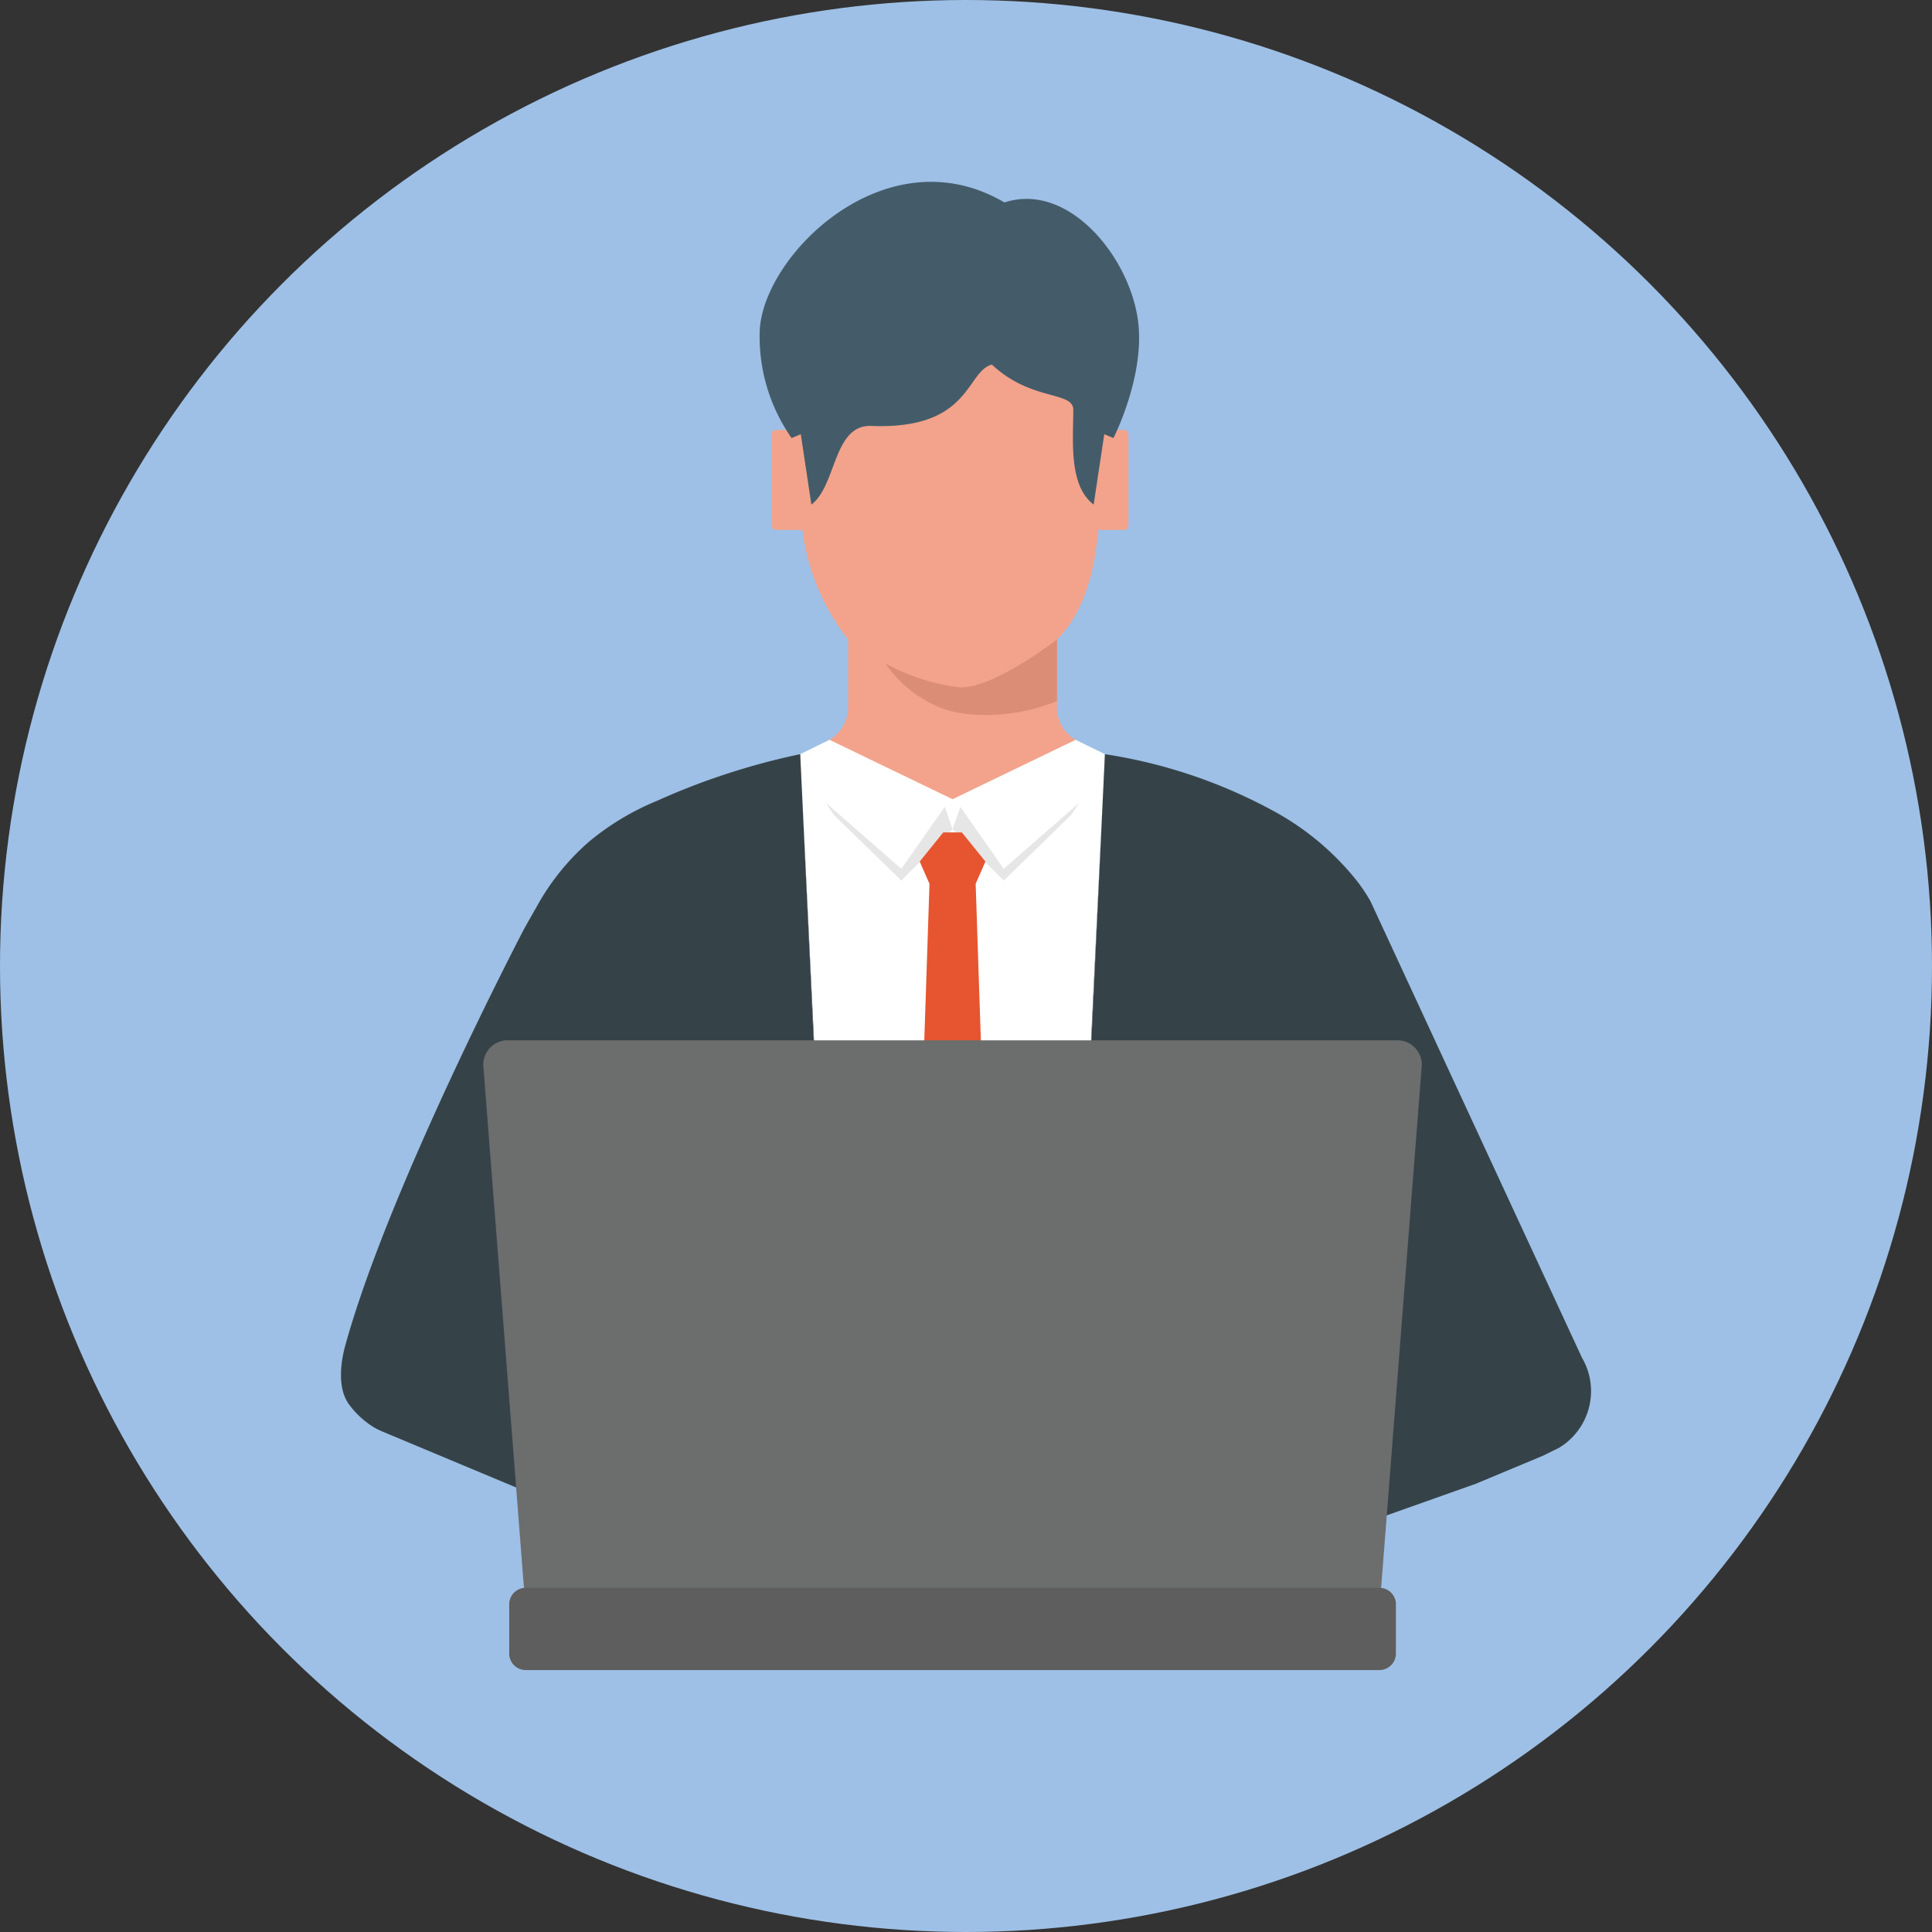
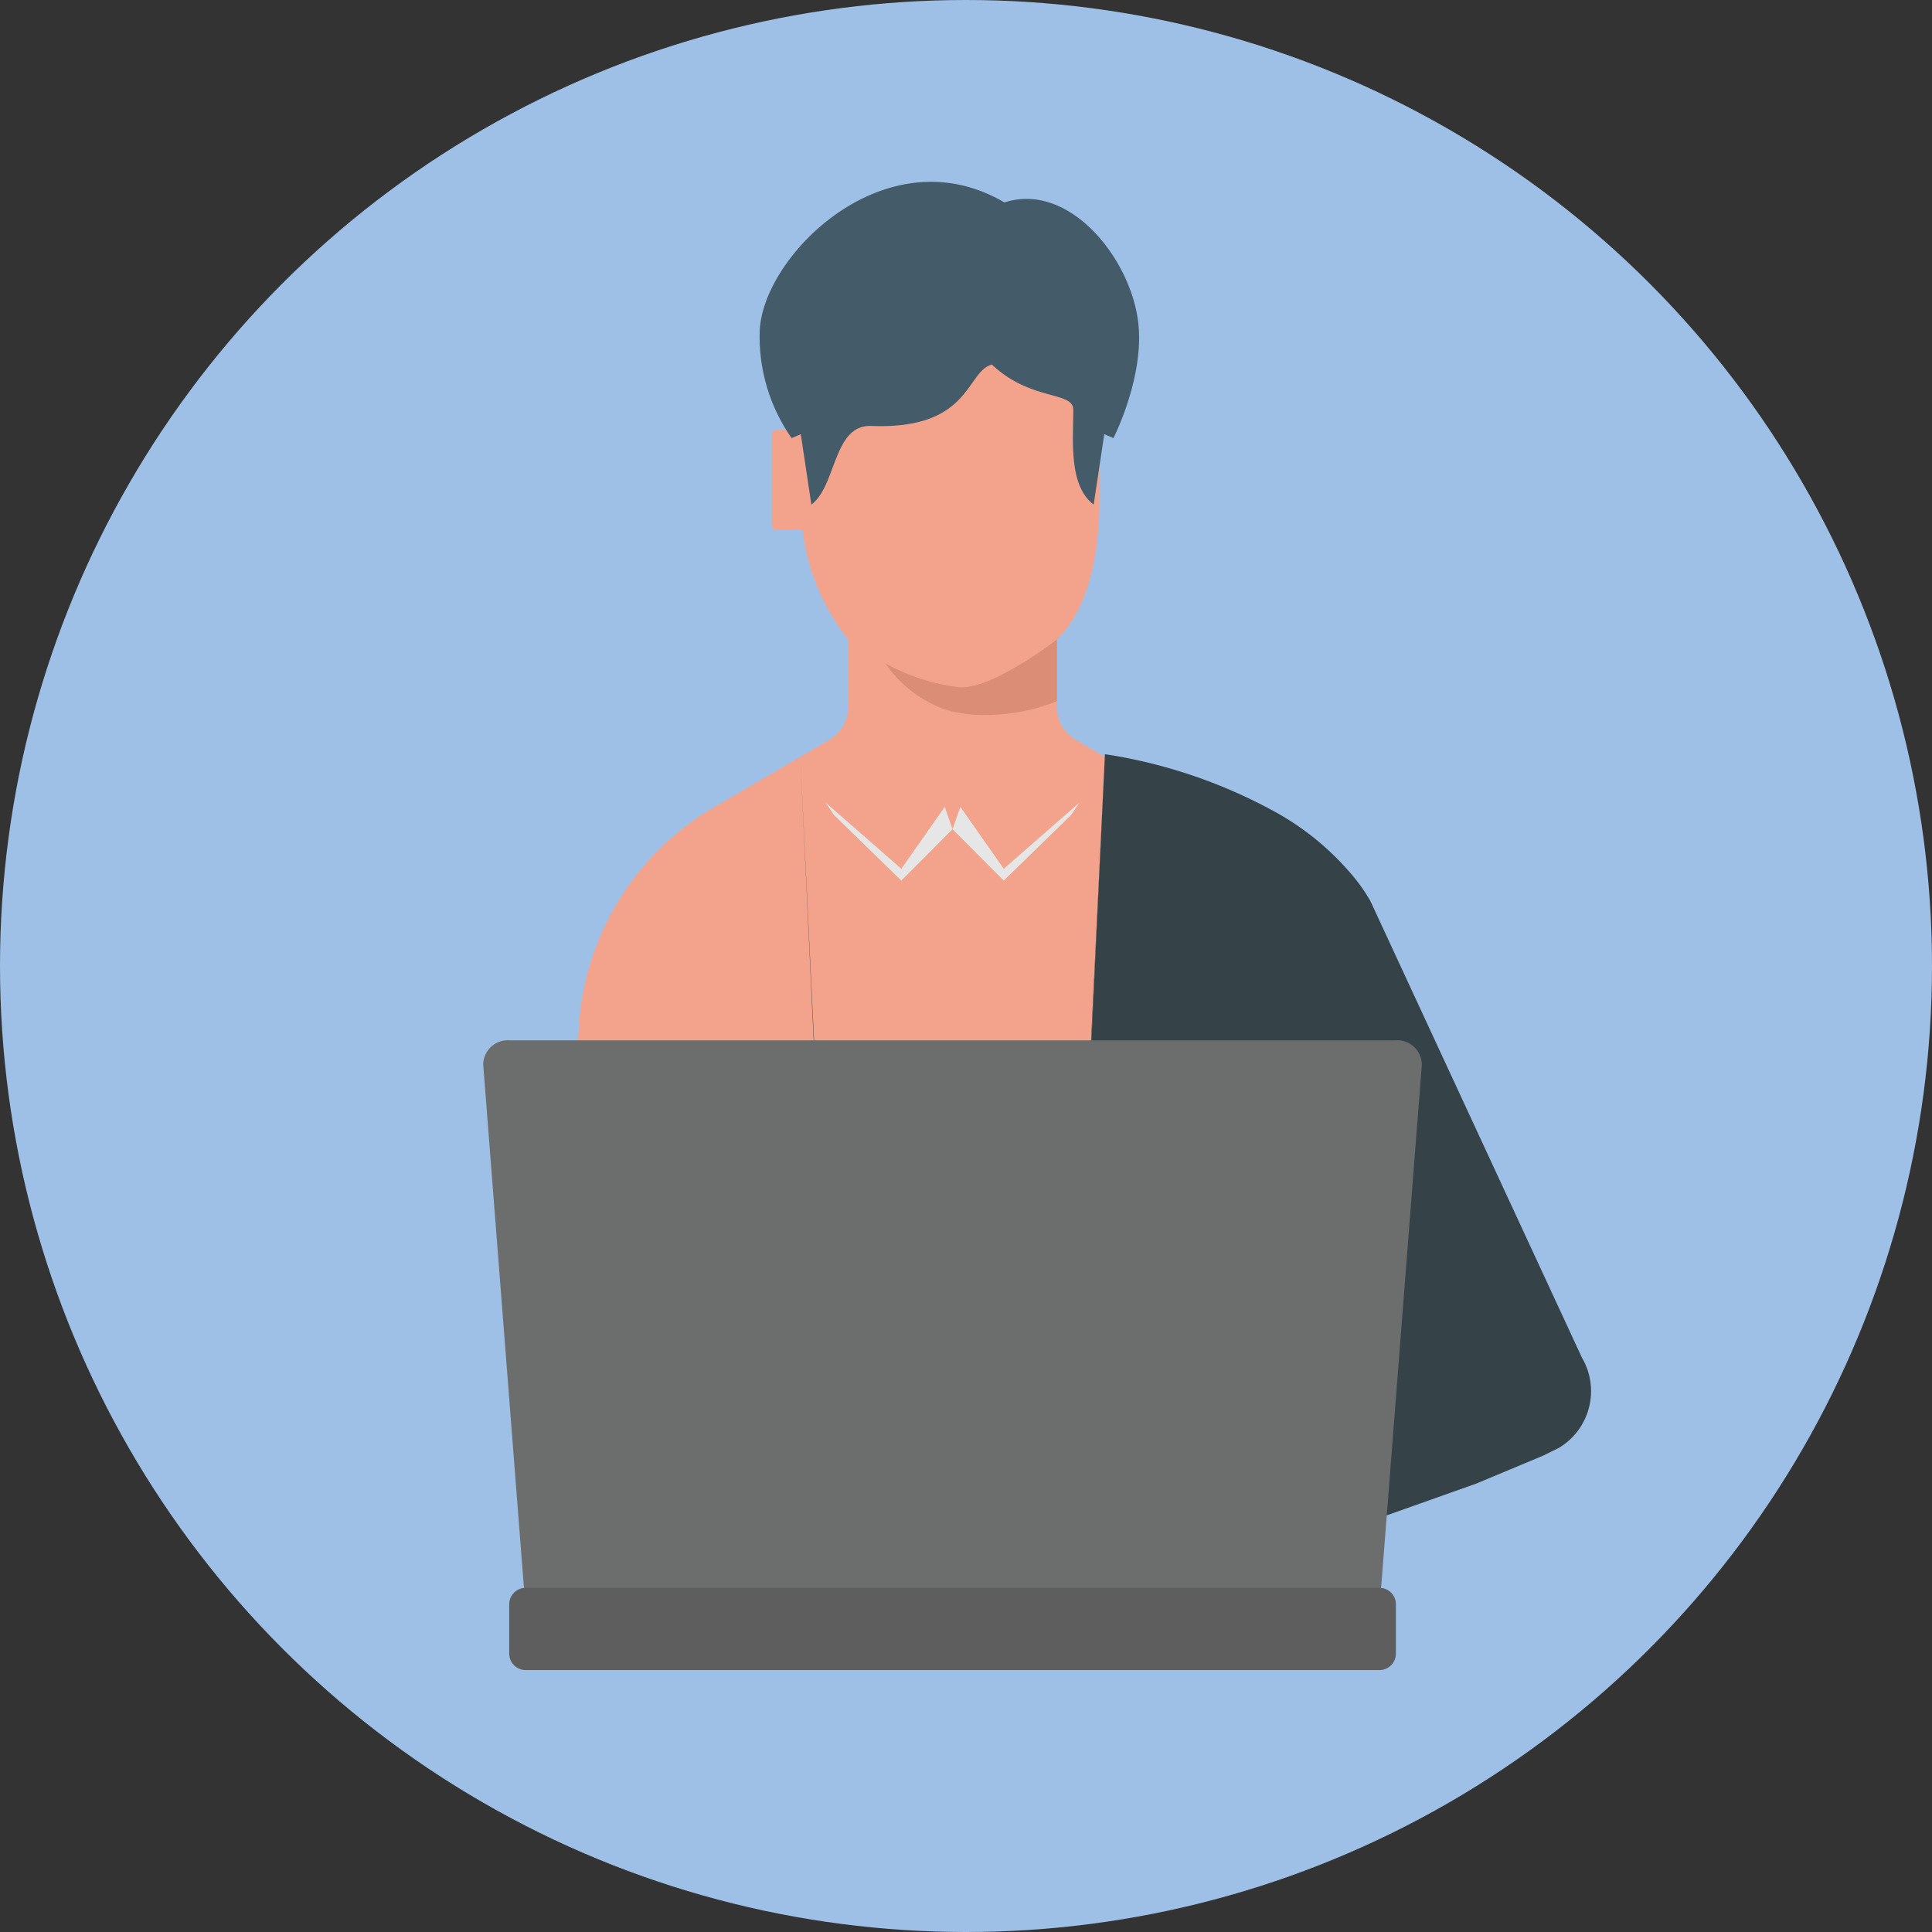
<svg xmlns="http://www.w3.org/2000/svg" width="170" height="170" viewBox="0 0 170 170">
  <rect x="0" y="0" width="170" height="170" fill="#333333" stroke="none" />
  <defs>
    <clipPath id="clip-path">
      <rect id="長方形_292" data-name="長方形 292" width="110" height="130.953" fill="none" />
    </clipPath>
  </defs>
  <g id="img_top_service05" transform="translate(-973 -1949)">
    <circle id="楕円形_4" data-name="楕円形 4" cx="85" cy="85" r="85" transform="translate(973 1949)" fill="#9ec0e6" />
    <g id="img_top_service05-2" data-name="img_top_service05" transform="translate(1003 1965)">
      <g id="グループ_4047" data-name="グループ 4047" clip-path="url(#clip-path)">
        <path id="パス_5281" data-name="パス 5281" d="M180.512,108.936h-6.169a.4.4,0,0,1-.4-.4v-8a.4.4,0,0,1,.4-.4h6.169a.4.4,0,0,1,.4.4v8a.4.4,0,0,1-.4.4" transform="translate(-136.032 -78.306)" fill="#f3a38b" />
-         <path id="パス_5282" data-name="パス 5282" d="M292.53,108.936h-6.169a.4.4,0,0,1-.4-.4v-8a.4.4,0,0,1,.4-.4h6.169a.4.4,0,0,1,.4.4v8a.4.4,0,0,1-.4.4" transform="translate(-223.637 -78.306)" fill="#f3a38b" />
        <path id="パス_5283" data-name="パス 5283" d="M160.6,100.674H93.888l.456-8.248a24.117,24.117,0,0,1,11.124-19.152c.207-.133.419-.259.632-.382l10.311-6.029A3.317,3.317,0,0,0,118.054,64V58.033a19.4,19.4,0,0,1-4.164-12.171v-12.4c0-2.515.656-5.412,2.882-6.846l.053-.046a15.457,15.457,0,0,1,20.409,0l.053.046c2.226,1.433,2.879,4.33,2.879,6.846v12.4c0,2.079-.174,8.721-3.736,12.171V64a3.314,3.314,0,0,0,1.643,2.863l10.313,6.029c.213.123.422.25.632.382a24.106,24.106,0,0,1,11.121,19.152Z" transform="translate(-73.426 -17.768)" fill="#f3a38b" />
        <path id="パス_5284" data-name="パス 5284" d="M234.9,184.753v5.418c-3.382,1.43-7.791,1.628-10.375.542a10.827,10.827,0,0,1-4.726-3.852,17.92,17.92,0,0,0,6.576,2.108c2.981.1,8.525-4.216,8.525-4.216" transform="translate(-171.894 -144.488)" fill="#dc8d76" />
        <path id="パス_5285" data-name="パス 5285" d="M190.588,1.813c-10.479-6.156-21.439,4.8-21.537,11.469a15.567,15.567,0,0,0,2.811,9.267l.808-.341L173.6,28.4c2.233-1.671,1.907-7.052,5.278-6.92,8.778.344,8.317-4.8,10.609-5.4,3.455,3.252,7.161,2.31,7.161,3.983,0,2.6-.44,6.663,1.793,8.333l.933-6.191.808.341s2.857-5.585,2.142-10.463C201.5,6.461,196.169,0,190.588,1.813" transform="translate(-132.207 0)" fill="#445c6a" />
-         <path id="パス_5286" data-name="パス 5286" d="M186.765,259.243h24.117l1.349-32.705h0v0l-2.575-1.266L198.824,230.5l-10.833-5.229-2.575,1.266h0Z" transform="translate(-145.007 -176.175)" fill="#fff" />
        <path id="パス_5287" data-name="パス 5287" d="M185.416,231.079h0l1.542,32.706H187Z" transform="translate(-145.007 -180.718)" fill="#354349" />
        <path id="パス_5288" data-name="パス 5288" d="M301.18,263.79h.044l1.542-32.7h0Z" transform="translate(-235.542 -180.723)" fill="#354349" />
        <path id="パス_5289" data-name="パス 5289" d="M195.743,250.668l6.652,5.818,3.816-5.449L206.9,253l-4.505,4.523-5.941-5.785Z" transform="translate(-153.084 -196.038)" fill="#e6e6e6" />
        <path id="パス_5290" data-name="パス 5290" d="M258.093,250.668l-6.652,5.818-3.816-5.449L246.936,253l4.505,4.523,5.941-5.785Z" transform="translate(-193.12 -196.038)" fill="#e6e6e6" />
-         <path id="パス_5291" data-name="パス 5291" d="M239.454,265.227l-2.072-2.565h-1.637l-2.072,2.565.86,1.958-.512,15.407,2.543,3.895,2.543-3.895-.511-15.407Z" transform="translate(-182.746 -205.419)" fill="#e75430" />
        <path id="パス_5292" data-name="パス 5292" d="M310.759,284.187l-18.594-40.136a14.361,14.361,0,0,0-1.327-1.966,24.034,24.034,0,0,0-7.442-6.119,45.147,45.147,0,0,0-14.609-4.879l-1.542,32.7h17.893l7.719,16.661L260.2,291.745a3.683,3.683,0,0,0-2.27,4.671l3.19,9.225a3.683,3.683,0,0,0,4.671,2.27l35.651-12.633,5.876-2.454,1.4-.689a5.82,5.82,0,0,0,2.041-7.948" transform="translate(-201.562 -180.725)" fill="#354349" />
-         <path id="パス_5293" data-name="パス 5293" d="M41.994,288.175,20.786,279.3l6.935-15.519H41.951L40.41,231.079A61.338,61.338,0,0,0,27.773,235.2a23.046,23.046,0,0,0-5.9,3.541,20.99,20.99,0,0,0-4.678,5.809c-.2.35-.558.976-1.037,1.825,0,0-11.851,22.612-15.741,36.608-.2.7-.933,3.478.219,5.205a7.662,7.662,0,0,0,2.317,2.153,6.531,6.531,0,0,0,.625.31l31.819,13.31A5.529,5.529,0,0,0,42.606,301l2.346-5.609a5.529,5.529,0,0,0-2.958-7.213" transform="translate(0 -180.718)" fill="#354349" />
        <path id="パス_5294" data-name="パス 5294" d="M134.149,396.487H63.31A2.206,2.206,0,0,1,61,394.607l-3.568-45.834a2.156,2.156,0,0,1,2.308-2.154h77.974a2.156,2.156,0,0,1,2.308,2.154l-3.567,45.834a2.207,2.207,0,0,1-2.308,1.881" transform="translate(-44.912 -271.078)" fill="#6c6d6d" />
        <path id="パス_5295" data-name="パス 5295" d="M144.512,574.9H69.39a1.453,1.453,0,0,1-1.449-1.449v-4.341a1.453,1.453,0,0,1,1.449-1.449h75.123a1.453,1.453,0,0,1,1.449,1.449v4.341a1.453,1.453,0,0,1-1.449,1.449" transform="translate(-53.134 -443.947)" fill="#5e5e5e" />
      </g>
    </g>
  </g>
</svg>